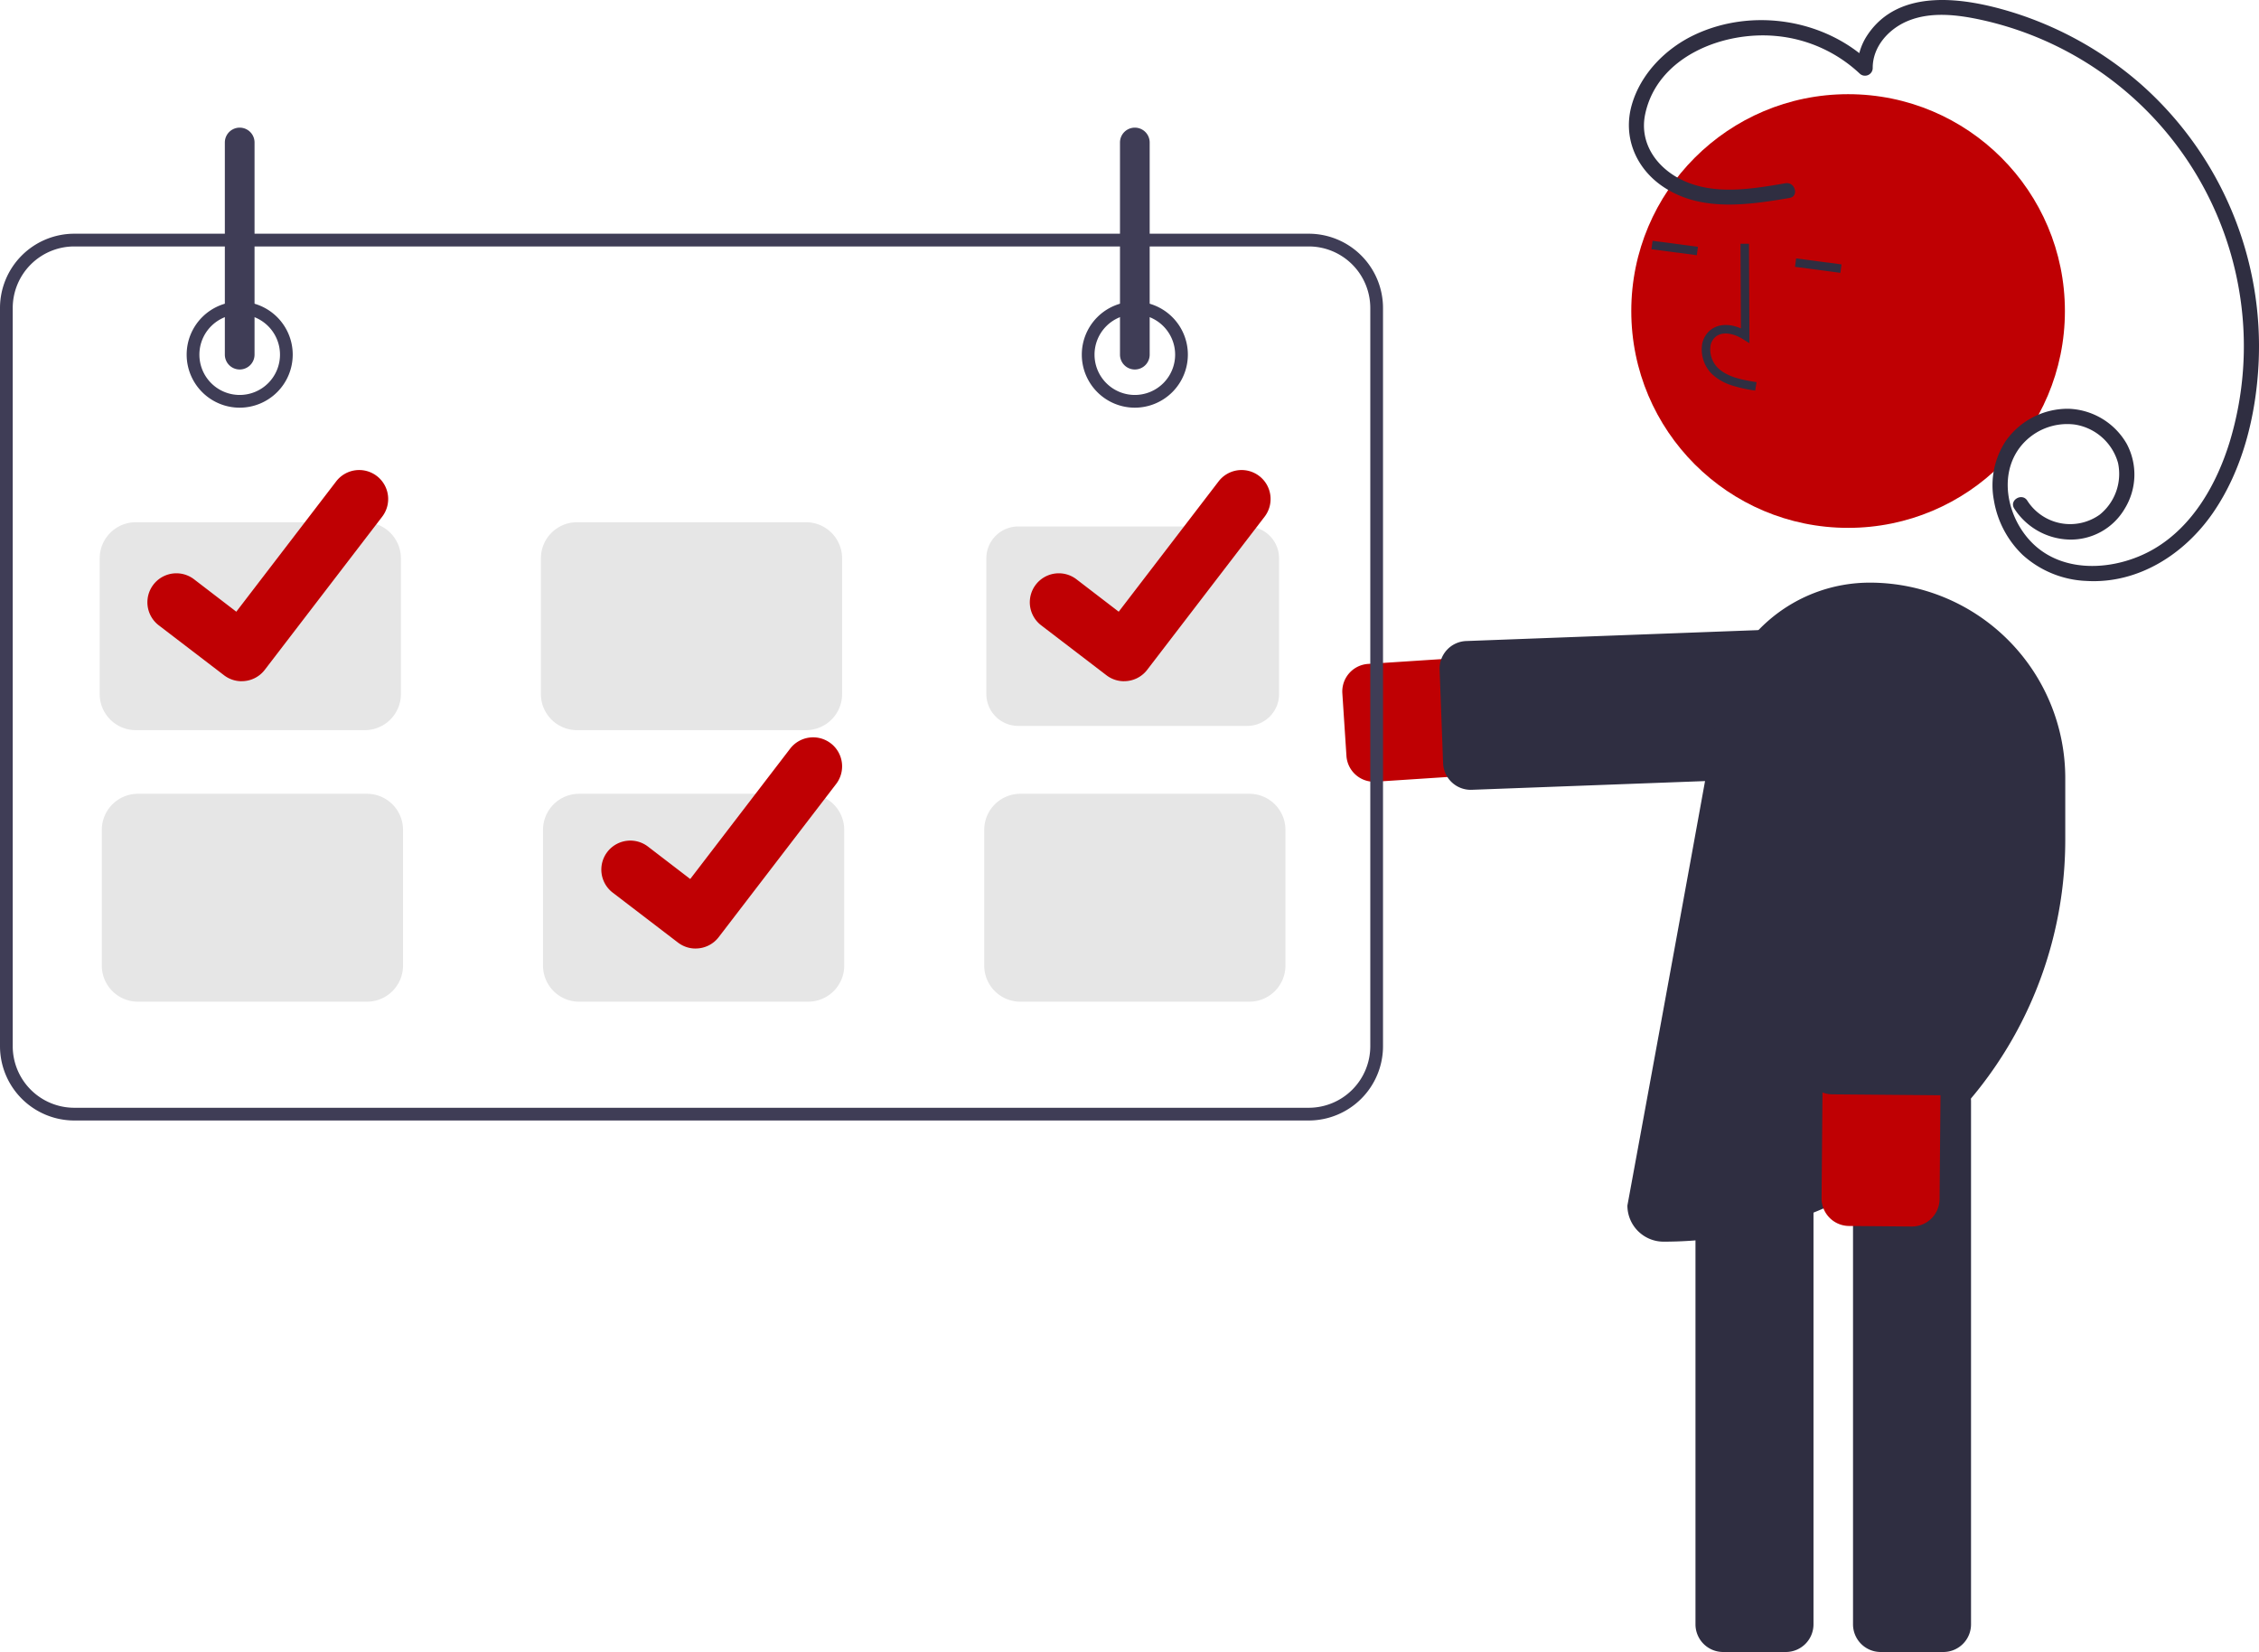
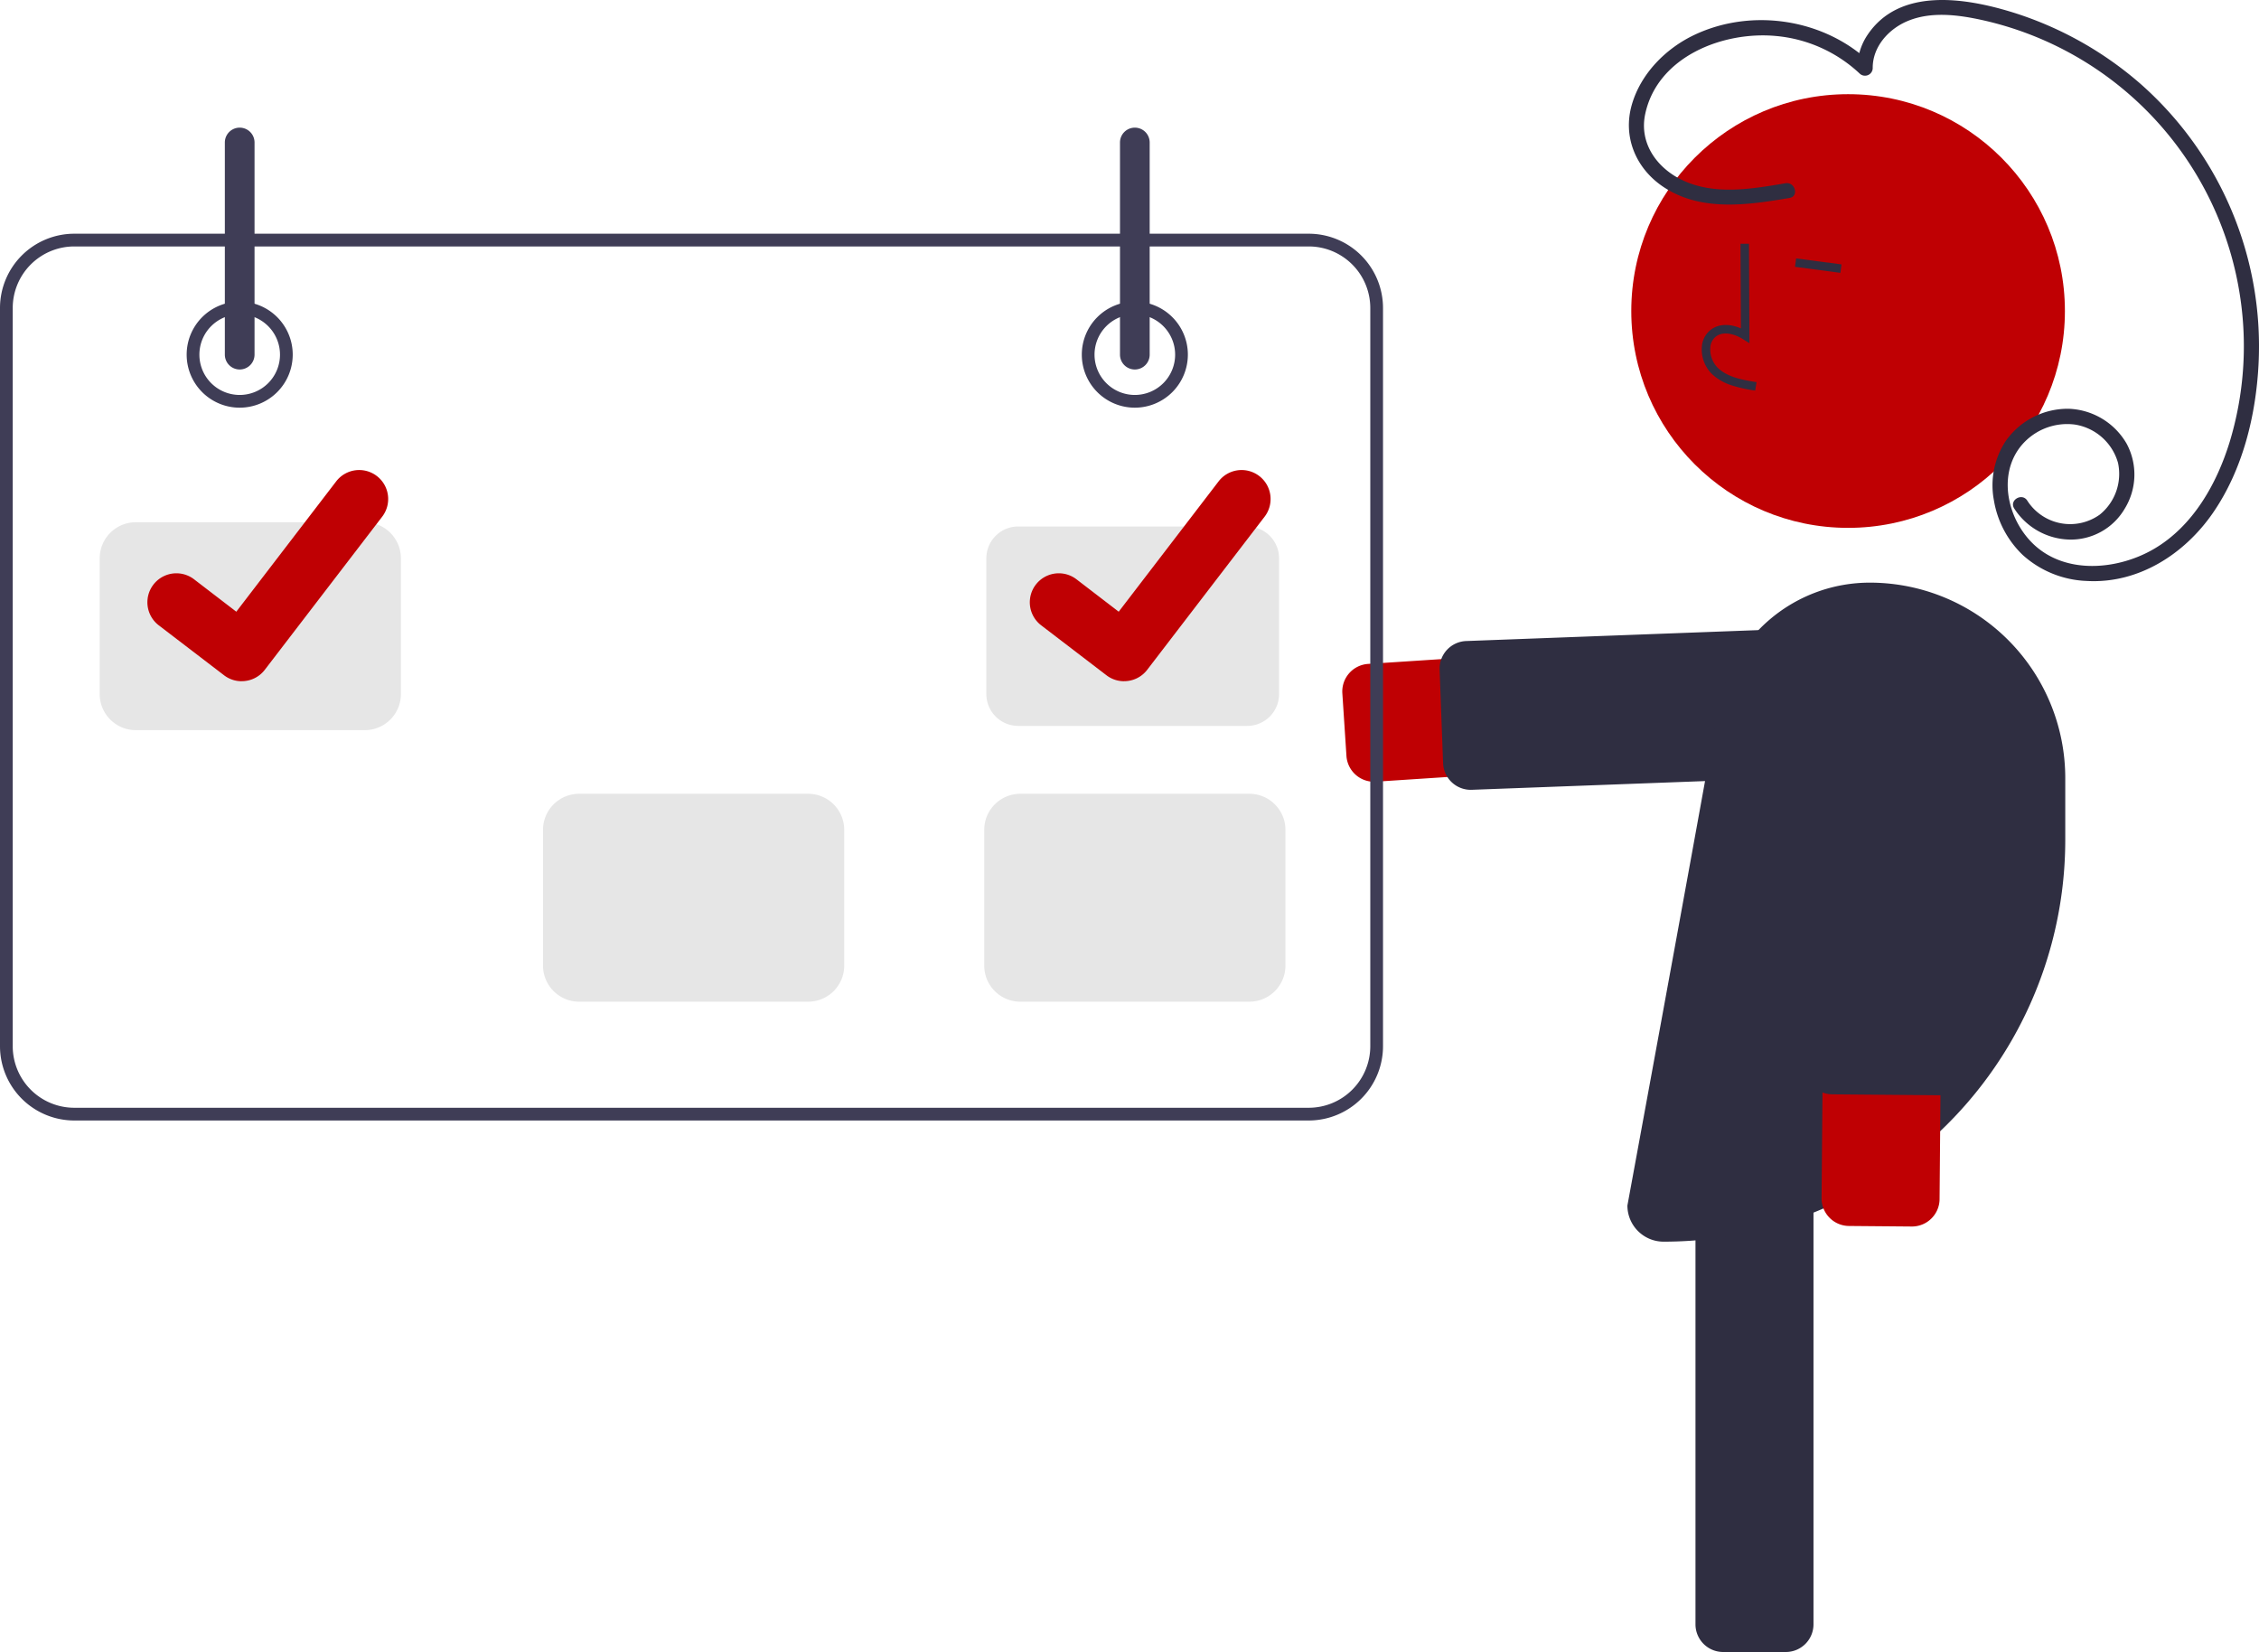
<svg xmlns="http://www.w3.org/2000/svg" data-name="Layer 1" width="532.485" height="389.352" viewBox="0 0 532.485 389.352">
  <path d="M657.627,439.571a6.514,6.514,0,0,1-6.49-6.088l-.967-14.759a6.514,6.514,0,0,1,6.074-6.925l115.627-7.572a13.909,13.909,0,0,1,1.818,27.758l-115.627,7.572Q657.844,439.571,657.627,439.571Z" transform="translate(-333.757 -255.324)" fill="#bf0003" />
  <path d="M680.427,441.474a6.522,6.522,0,0,1-6.506-6.271l-.824-22.044a6.513,6.513,0,0,1,6.266-6.752l95.083-3.554a6.514,6.514,0,0,1,6.752,6.266l.824,22.044a6.513,6.513,0,0,1-6.266,6.752l-95.083,3.554C680.591,441.473,680.508,441.474,680.427,441.474Z" transform="translate(-333.757 -255.324)" fill="#2f2e41" />
-   <path d="M791.849,644.676H777.059a6.521,6.521,0,0,1-6.513-6.513V514.893a6.521,6.521,0,0,1,6.513-6.513H791.849a6.521,6.521,0,0,1,6.513,6.513V638.162A6.521,6.521,0,0,1,791.849,644.676Z" transform="translate(-333.757 -255.324)" fill="#2f2e41" />
  <path d="M754.714,644.676H739.924a6.521,6.521,0,0,1-6.513-6.513V514.893a6.521,6.521,0,0,1,6.513-6.513H754.714a6.521,6.521,0,0,1,6.513,6.513V638.162A6.521,6.521,0,0,1,754.714,644.676Z" transform="translate(-333.757 -255.324)" fill="#2f2e41" />
  <circle cx="435.628" cy="73.304" r="51.106" fill="#bf0003" />
  <path d="M741.722,346.078a12.121,12.121,0,0,1-4.426-2.598,8.15,8.15,0,0,1-2.382-6.452,5.483,5.483,0,0,1,2.438-4.22c1.828-1.172,4.272-1.176,6.761-.079l-.094-19.951,2.004-.01.111,23.454-1.544-.971c-1.791-1.124-4.348-1.916-6.155-.757a3.521,3.521,0,0,0-1.525,2.725,6.159,6.159,0,0,0,1.771,4.811c2.213,2.114,5.442,2.775,9.124,3.366l-.318,1.979A33.031,33.031,0,0,1,741.722,346.078Z" transform="translate(-333.757 -255.324)" fill="#2f2e41" />
-   <rect x="727.576" y="308.073" width="2.004" height="10.794" transform="matrix(0.131, -0.991, 0.991, 0.131, -11.342, 739.41)" fill="#2f2e41" />
  <rect x="761.353" y="312.532" width="2.004" height="10.794" transform="translate(13.592 776.772) rotate(-82.477)" fill="#2f2e41" />
  <path d="M725.881,547.966h-0a8.527,8.527,0,0,1-8.518-8.518s13.579-73.677,21.339-116.86a36.373,36.373,0,0,1,35.799-29.944h0a46.075,46.075,0,0,1,46.075,46.075v14.55A94.696,94.696,0,0,1,725.881,547.966Z" transform="translate(-333.757 -255.324)" fill="#2f2e41" />
  <path d="M790.359,540.591a6.524,6.524,0,0,1-5.98,3.805l-14.79-.128a6.513,6.513,0,0,1-6.456-6.57l1.005-115.87a13.908,13.908,0,1,1,27.815.241l-1.004,115.87A6.477,6.477,0,0,1,790.359,540.591Z" transform="translate(-333.757 -255.324)" fill="#bf0003" />
  <path d="M796.892,509.658a6.524,6.524,0,0,1-5.98,3.805l-25.262-.219a6.521,6.521,0,0,1-6.456-6.57l.825-95.146a6.513,6.513,0,0,1,6.57-6.457l25.261.219a6.513,6.513,0,0,1,6.456,6.57l-.825,95.146A6.485,6.485,0,0,1,796.892,509.658Z" transform="translate(-333.757 -255.324)" fill="#2f2e41" />
  <path d="M754.634,298.514c-7.964,1.352-16.856,2.897-24.445-.796-5.973-2.907-10.08-8.713-8.625-15.534,2.895-13.576,18.437-19.578,30.928-18.366a33.178,33.178,0,0,1,19.63,8.851,1.817,1.817,0,0,0,3.067-1.271c-.053-5.009,3.695-9.19,8.135-11.077,5.56-2.363,12.021-1.518,17.735-.254a78.747,78.747,0,0,1,60.834,65.858,77.868,77.868,0,0,1-2.501,33.35c-3.031,9.959-8.63,19.97-17.848,25.388-8.306,4.883-20.385,6.14-28.05-.71-6.14-5.487-8.907-15.745-3.87-22.844a14.063,14.063,0,0,1,13.231-5.72,12.592,12.592,0,0,1,10.157,9.034,12.349,12.349,0,0,1-4.287,12.176,11.99,11.99,0,0,1-17.088-3.262c-1.221-1.959-4.331-.156-3.103,1.814a15.92,15.92,0,0,0,13.088,7.342,14.716,14.716,0,0,0,12.954-7.255A15.359,15.359,0,0,0,835.032,359.876a16.454,16.454,0,0,0-13.716-8.213,17.884,17.884,0,0,0-14.795,7.633,19.003,19.003,0,0,0-2.769,13.935,23.056,23.056,0,0,0,6.776,12.874,23.812,23.812,0,0,0,15.102,6.142c12.185.695,23.063-6.325,29.783-16.082,6.974-10.125,10.092-22.83,10.72-34.977a82.435,82.435,0,0,0-27.725-66.017,83.769,83.769,0,0,0-30.409-16.991c-11.101-3.401-26.601-5.879-34.098,5.463a13.812,13.812,0,0,0-2.305,7.755l3.067-1.271c-10.847-10.365-27.898-12.984-41.442-6.613-6.803,3.2-12.7,9.151-14.815,16.488-2.194,7.613.979,15.085,7.485,19.402,8.855,5.876,19.837,4.249,29.698,2.575,2.275-.386,1.31-3.85-.955-3.465Z" transform="translate(-333.757 -255.324)" fill="#2f2e41" />
  <path d="M642.257,519.408h-291a17.52,17.52,0,0,1-17.5-17.5v-174a17.52,17.52,0,0,1,17.5-17.5h291a17.52,17.52,0,0,1,17.5,17.5v174A17.52,17.52,0,0,1,642.257,519.408Zm-291-206a14.517,14.517,0,0,0-14.5,14.5v174a14.517,14.517,0,0,0,14.5,14.5h291a14.517,14.517,0,0,0,14.5-14.5v-174a14.517,14.517,0,0,0-14.5-14.5Z" transform="translate(-333.757 -255.324)" fill="#3f3d56" />
  <path d="M390.257,351.408a12.5,12.5,0,1,1,12.5-12.5A12.514,12.514,0,0,1,390.257,351.408Zm0-22a9.5,9.5,0,1,0,9.5,9.5A9.511,9.511,0,0,0,390.257,329.408Z" transform="translate(-333.757 -255.324)" fill="#3f3d56" />
  <path d="M601.257,351.408a12.5,12.5,0,1,1,12.5-12.5A12.514,12.514,0,0,1,601.257,351.408Zm0-22a9.5,9.5,0,1,0,9.5,9.5A9.511,9.511,0,0,0,601.257,329.408Z" transform="translate(-333.757 -255.324)" fill="#3f3d56" />
  <path d="M419.757,427.408h-54a8.51,8.51,0,0,1-8.5-8.5v-32a8.51,8.51,0,0,1,8.5-8.5h54a8.51,8.51,0,0,1,8.5,8.5v32A8.51,8.51,0,0,1,419.757,427.408Z" transform="translate(-333.757 -255.324)" fill="#e6e6e6" />
-   <path d="M523.757,427.408h-54a8.51,8.51,0,0,1-8.5-8.5v-32a8.51,8.51,0,0,1,8.5-8.5h54a8.51,8.51,0,0,1,8.5,8.5v32A8.51,8.51,0,0,1,523.757,427.408Z" transform="translate(-333.757 -255.324)" fill="#e6e6e6" />
  <path d="M573.757,379.408a7.508,7.508,0,0,0-7.5,7.5v32a7.508,7.508,0,0,0,7.5,7.5h54a7.508,7.508,0,0,0,7.5-7.5v-32a7.508,7.508,0,0,0-7.5-7.5Z" transform="translate(-333.757 -255.324)" fill="#e6e6e6" />
-   <path d="M420.257,491.408h-54a8.51,8.51,0,0,1-8.5-8.5v-32a8.51,8.51,0,0,1,8.5-8.5h54a8.51,8.51,0,0,1,8.5,8.5v32A8.51,8.51,0,0,1,420.257,491.408Z" transform="translate(-333.757 -255.324)" fill="#e6e6e6" />
  <path d="M524.257,491.408h-54a8.51,8.51,0,0,1-8.5-8.5v-32a8.51,8.51,0,0,1,8.5-8.5h54a8.51,8.51,0,0,1,8.5,8.5v32A8.51,8.51,0,0,1,524.257,491.408Z" transform="translate(-333.757 -255.324)" fill="#e6e6e6" />
  <path d="M628.257,491.408h-54a8.51,8.51,0,0,1-8.5-8.5v-32a8.51,8.51,0,0,1,8.5-8.5h54a8.51,8.51,0,0,1,8.5,8.5v32A8.51,8.51,0,0,1,628.257,491.408Z" transform="translate(-333.757 -255.324)" fill="#e6e6e6" />
  <path d="M390.257,342.408a3.504,3.504,0,0,1-3.5-3.5v-50a3.5,3.5,0,0,1,7,0v50A3.504,3.504,0,0,1,390.257,342.408Z" transform="translate(-333.757 -255.324)" fill="#3f3d56" />
  <path d="M601.257,342.408a3.504,3.504,0,0,1-3.5-3.5v-50a3.5,3.5,0,0,1,7,0v50A3.504,3.504,0,0,1,601.257,342.408Z" transform="translate(-333.757 -255.324)" fill="#3f3d56" />
  <path id="b5e0804e-c461-433c-b77b-73087ef71cb0-335" data-name="Path 395" d="M390.716,415.879a6.788,6.788,0,0,1-4.084-1.357l-.073-.055-15.381-11.766a6.835,6.835,0,0,1,8.317-10.849l9.962,7.64L413,368.779a6.832,6.832,0,0,1,9.579-1.265l.002.001-.146.203.15-.203a6.84,6.84,0,0,1,1.264,9.581l-27.69,36.109a6.836,6.836,0,0,1-5.437,2.666Z" transform="translate(-333.757 -255.324)" fill="#bf0003" />
-   <path id="b3a0cc8c-ec19-4bca-9f18-6cf478ced8d1-336" data-name="Path 395" d="M497.716,478.879a6.788,6.788,0,0,1-4.084-1.357l-.073-.055-15.381-11.766a6.835,6.835,0,0,1,8.317-10.849l9.962,7.64L520,431.779a6.832,6.832,0,0,1,9.579-1.265l.002.001-.146.203.15-.203a6.84,6.84,0,0,1,1.264,9.581l-27.69,36.109a6.836,6.836,0,0,1-5.437,2.666Z" transform="translate(-333.757 -255.324)" fill="#bf0003" />
  <path id="b29a902b-cd84-4f58-97ad-17c408cf2b06-337" data-name="Path 395" d="M598.716,415.879a6.788,6.788,0,0,1-4.084-1.357l-.073-.055-15.381-11.766a6.835,6.835,0,0,1,8.317-10.849l9.962,7.64L621,368.779a6.832,6.832,0,0,1,9.579-1.265l.002.001-.146.203.15-.203a6.84,6.84,0,0,1,1.264,9.581l-27.69,36.109a6.836,6.836,0,0,1-5.437,2.666Z" transform="translate(-333.757 -255.324)" fill="#bf0003" />
</svg>